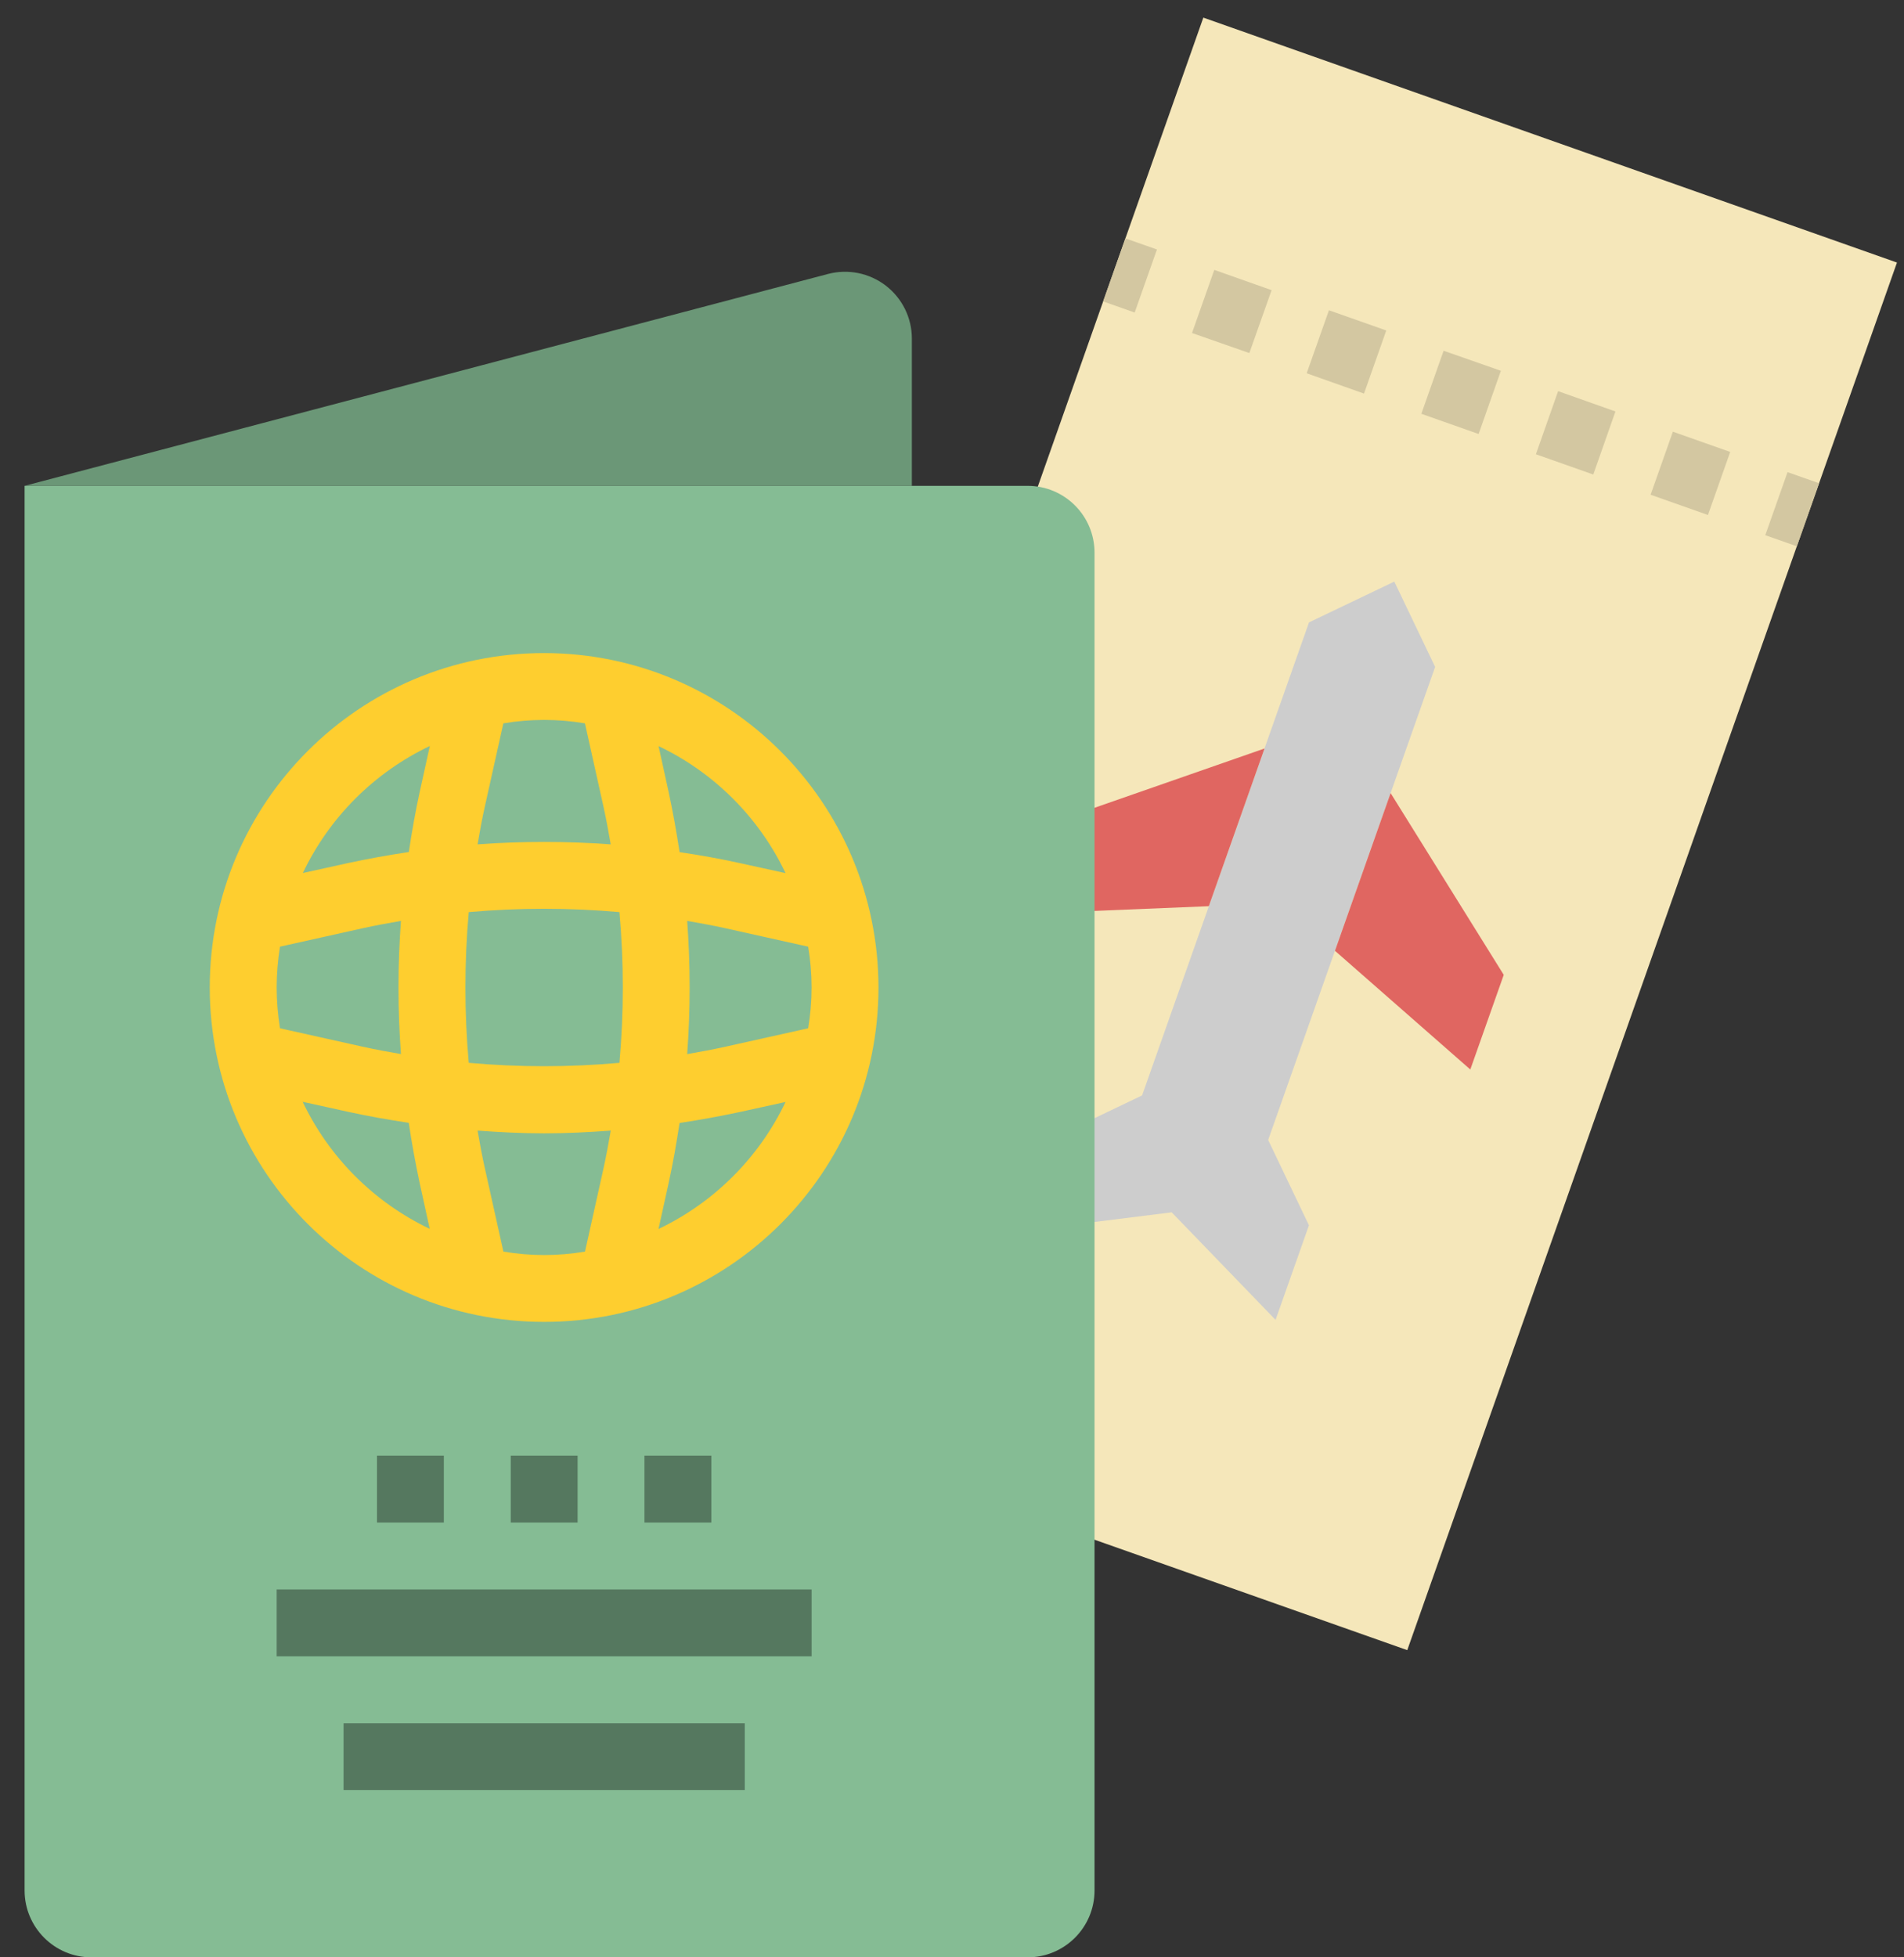
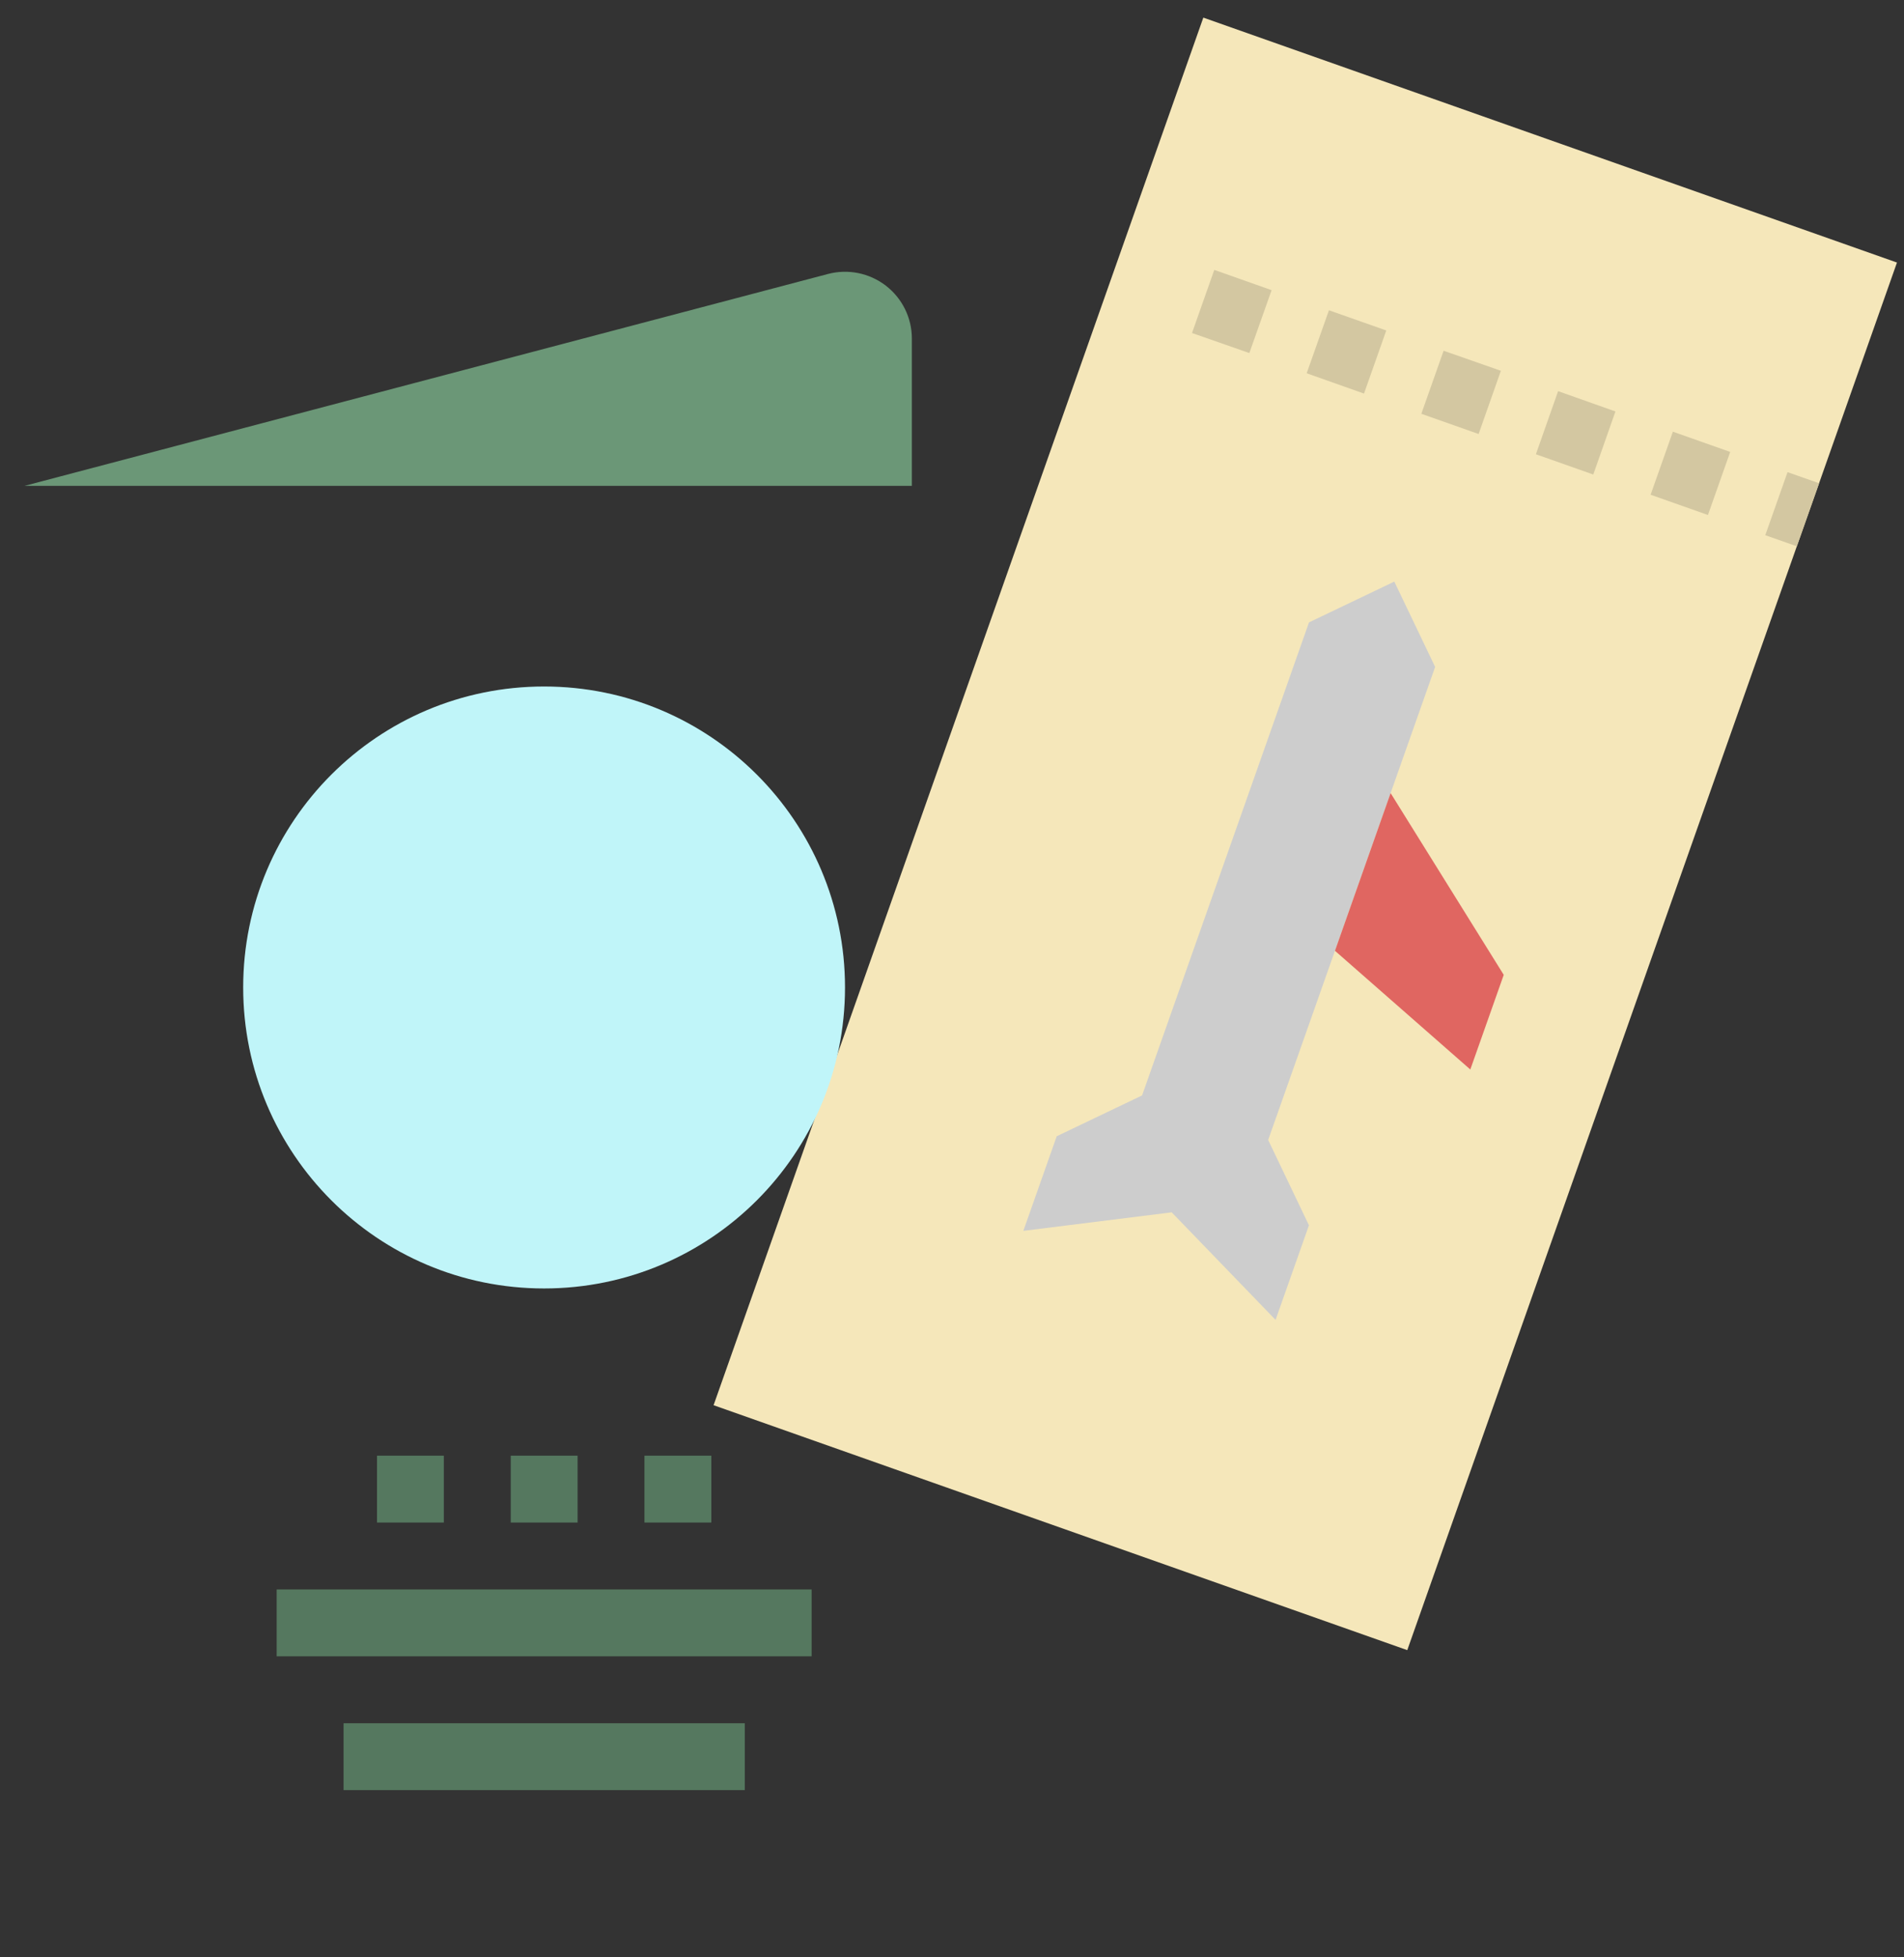
<svg xmlns="http://www.w3.org/2000/svg" width="36" height="37" viewBox="0 0 36 37" fill="none">
  <rect x="0" y="0" width="36" height="37" fill="#333333" stroke="none" />
  <path d="M22.752 0.333L35.867 4.963L26.608 31.193L13.492 26.563L22.752 0.333Z" fill="#F5E7BA" />
-   <path d="M20.858 5.698L21.278 4.506L21.875 4.716L21.454 5.908L20.858 5.698Z" fill="#D3C7A1" />
  <path d="M32.293 9.735L31.209 9.352L31.63 8.16L32.714 8.543L32.293 9.735ZM30.125 8.97L29.04 8.587L29.46 7.394L30.544 7.778L30.125 8.97ZM27.957 8.204L26.874 7.822L27.295 6.63L28.378 7.009L27.957 8.204ZM25.79 7.44L24.706 7.056L25.127 5.865L26.211 6.247L25.79 7.44ZM23.622 6.674L22.538 6.295L22.959 5.102L24.043 5.485L23.622 6.674Z" fill="#D3C7A1" />
  <path d="M33.377 10.117L33.798 8.925L34.395 9.135L33.974 10.327L33.377 10.117Z" fill="#D3C7A1" />
  <path d="M24.118 24.95L22.154 22.917L19.349 23.267L19.98 21.479L21.594 20.707L24.75 11.765L26.363 10.994L27.135 12.607L23.978 21.549L24.749 23.162L24.118 24.95Z" fill="#CDCDCD" />
  <path d="M27.8 20.217L25.241 17.973L26.293 14.992L28.432 18.428L27.8 20.217Z" fill="#E06661" />
-   <path d="M19.455 17.27L22.856 17.13L23.909 14.149L20.086 15.482L19.455 17.27Z" fill="#E06661" />
  <path d="M15.977 18.666C15.977 21.809 13.43 24.356 10.287 24.356C7.145 24.356 4.598 21.809 4.598 18.666C4.598 15.524 7.145 12.977 10.287 12.977C13.43 12.977 15.977 15.524 15.977 18.666Z" fill="#C0F5F9" />
-   <path d="M0.465 9.184H19.43C20.129 9.184 20.695 9.75 20.695 10.448V35.736C20.695 36.434 20.129 37 19.43 37H1.729C1.031 37 0.465 36.434 0.465 35.736V9.184Z" fill="#85BC94" />
-   <path d="M10.288 12.345C6.797 12.345 3.966 15.175 3.966 18.666C3.966 22.158 6.797 24.988 10.288 24.988C13.78 24.988 16.61 22.158 16.61 18.666C16.606 15.177 13.778 12.348 10.288 12.345ZM5.231 18.666C5.232 18.408 5.253 18.15 5.294 17.895L6.857 17.547C7.097 17.494 7.339 17.45 7.581 17.408C7.519 18.246 7.519 19.087 7.581 19.925C7.339 19.884 7.097 19.839 6.857 19.786L5.294 19.438C5.253 19.183 5.232 18.925 5.231 18.666ZM8.863 17.242C9.811 17.158 10.764 17.158 11.712 17.242C11.797 18.19 11.797 19.143 11.712 20.091C10.764 20.176 9.811 20.176 8.863 20.091C8.779 19.143 8.779 18.19 8.863 17.242ZM12.993 17.408C13.235 17.45 13.477 17.494 13.717 17.547L15.28 17.895C15.367 18.406 15.367 18.928 15.28 19.438L13.717 19.786C13.477 19.839 13.235 19.884 12.993 19.926C13.055 19.087 13.055 18.246 12.993 17.408ZM14.853 16.505L13.991 16.316C13.612 16.232 13.232 16.165 12.849 16.108C12.791 15.725 12.723 15.344 12.641 14.966L12.452 14.104C13.504 14.605 14.352 15.453 14.853 16.505ZM11.06 13.674L11.408 15.238C11.461 15.478 11.506 15.719 11.547 15.961C10.709 15.9 9.868 15.9 9.03 15.961C9.071 15.719 9.115 15.478 9.169 15.238L9.517 13.674C10.027 13.587 10.55 13.587 11.06 13.674ZM8.127 14.102L7.937 14.964C7.854 15.343 7.787 15.723 7.73 16.106C7.347 16.163 6.965 16.232 6.588 16.313L5.726 16.503C6.227 15.45 7.075 14.603 8.127 14.102ZM5.724 20.828L6.587 21.018C6.966 21.101 7.345 21.167 7.728 21.225C7.786 21.608 7.855 21.989 7.936 22.367L8.125 23.229C7.073 22.728 6.224 21.88 5.723 20.828H5.724ZM9.518 23.659L9.17 22.095C9.116 21.856 9.072 21.614 9.03 21.372C9.449 21.403 9.869 21.424 10.29 21.424C10.71 21.424 11.129 21.403 11.548 21.372C11.506 21.614 11.462 21.856 11.409 22.095L11.061 23.659C10.55 23.746 10.028 23.746 9.518 23.659ZM12.451 23.232L12.641 22.369C12.725 21.99 12.79 21.611 12.849 21.228C13.231 21.17 13.613 21.101 13.99 21.02L14.853 20.831C14.351 21.883 13.502 22.731 12.45 23.232H12.451Z" fill="#FECE2F" />
  <path d="M5.231 30.046H15.346V31.31H5.231V30.046Z" fill="#55785F" />
  <path d="M6.496 32.575H14.082V33.839H6.496V32.575Z" fill="#55785F" />
  <path d="M9.657 27.517H10.921V28.781H9.657V27.517Z" fill="#55785F" />
  <path d="M7.128 27.517H8.392V28.781H7.128V27.517Z" fill="#55785F" />
  <path d="M12.185 27.517H13.45V28.781H12.185V27.517Z" fill="#55785F" />
  <path d="M17.241 9.184V6.402C17.242 6.01 17.06 5.64 16.749 5.4C16.438 5.161 16.034 5.079 15.655 5.179L0.465 9.184H17.241Z" fill="#6B9777" />
</svg>